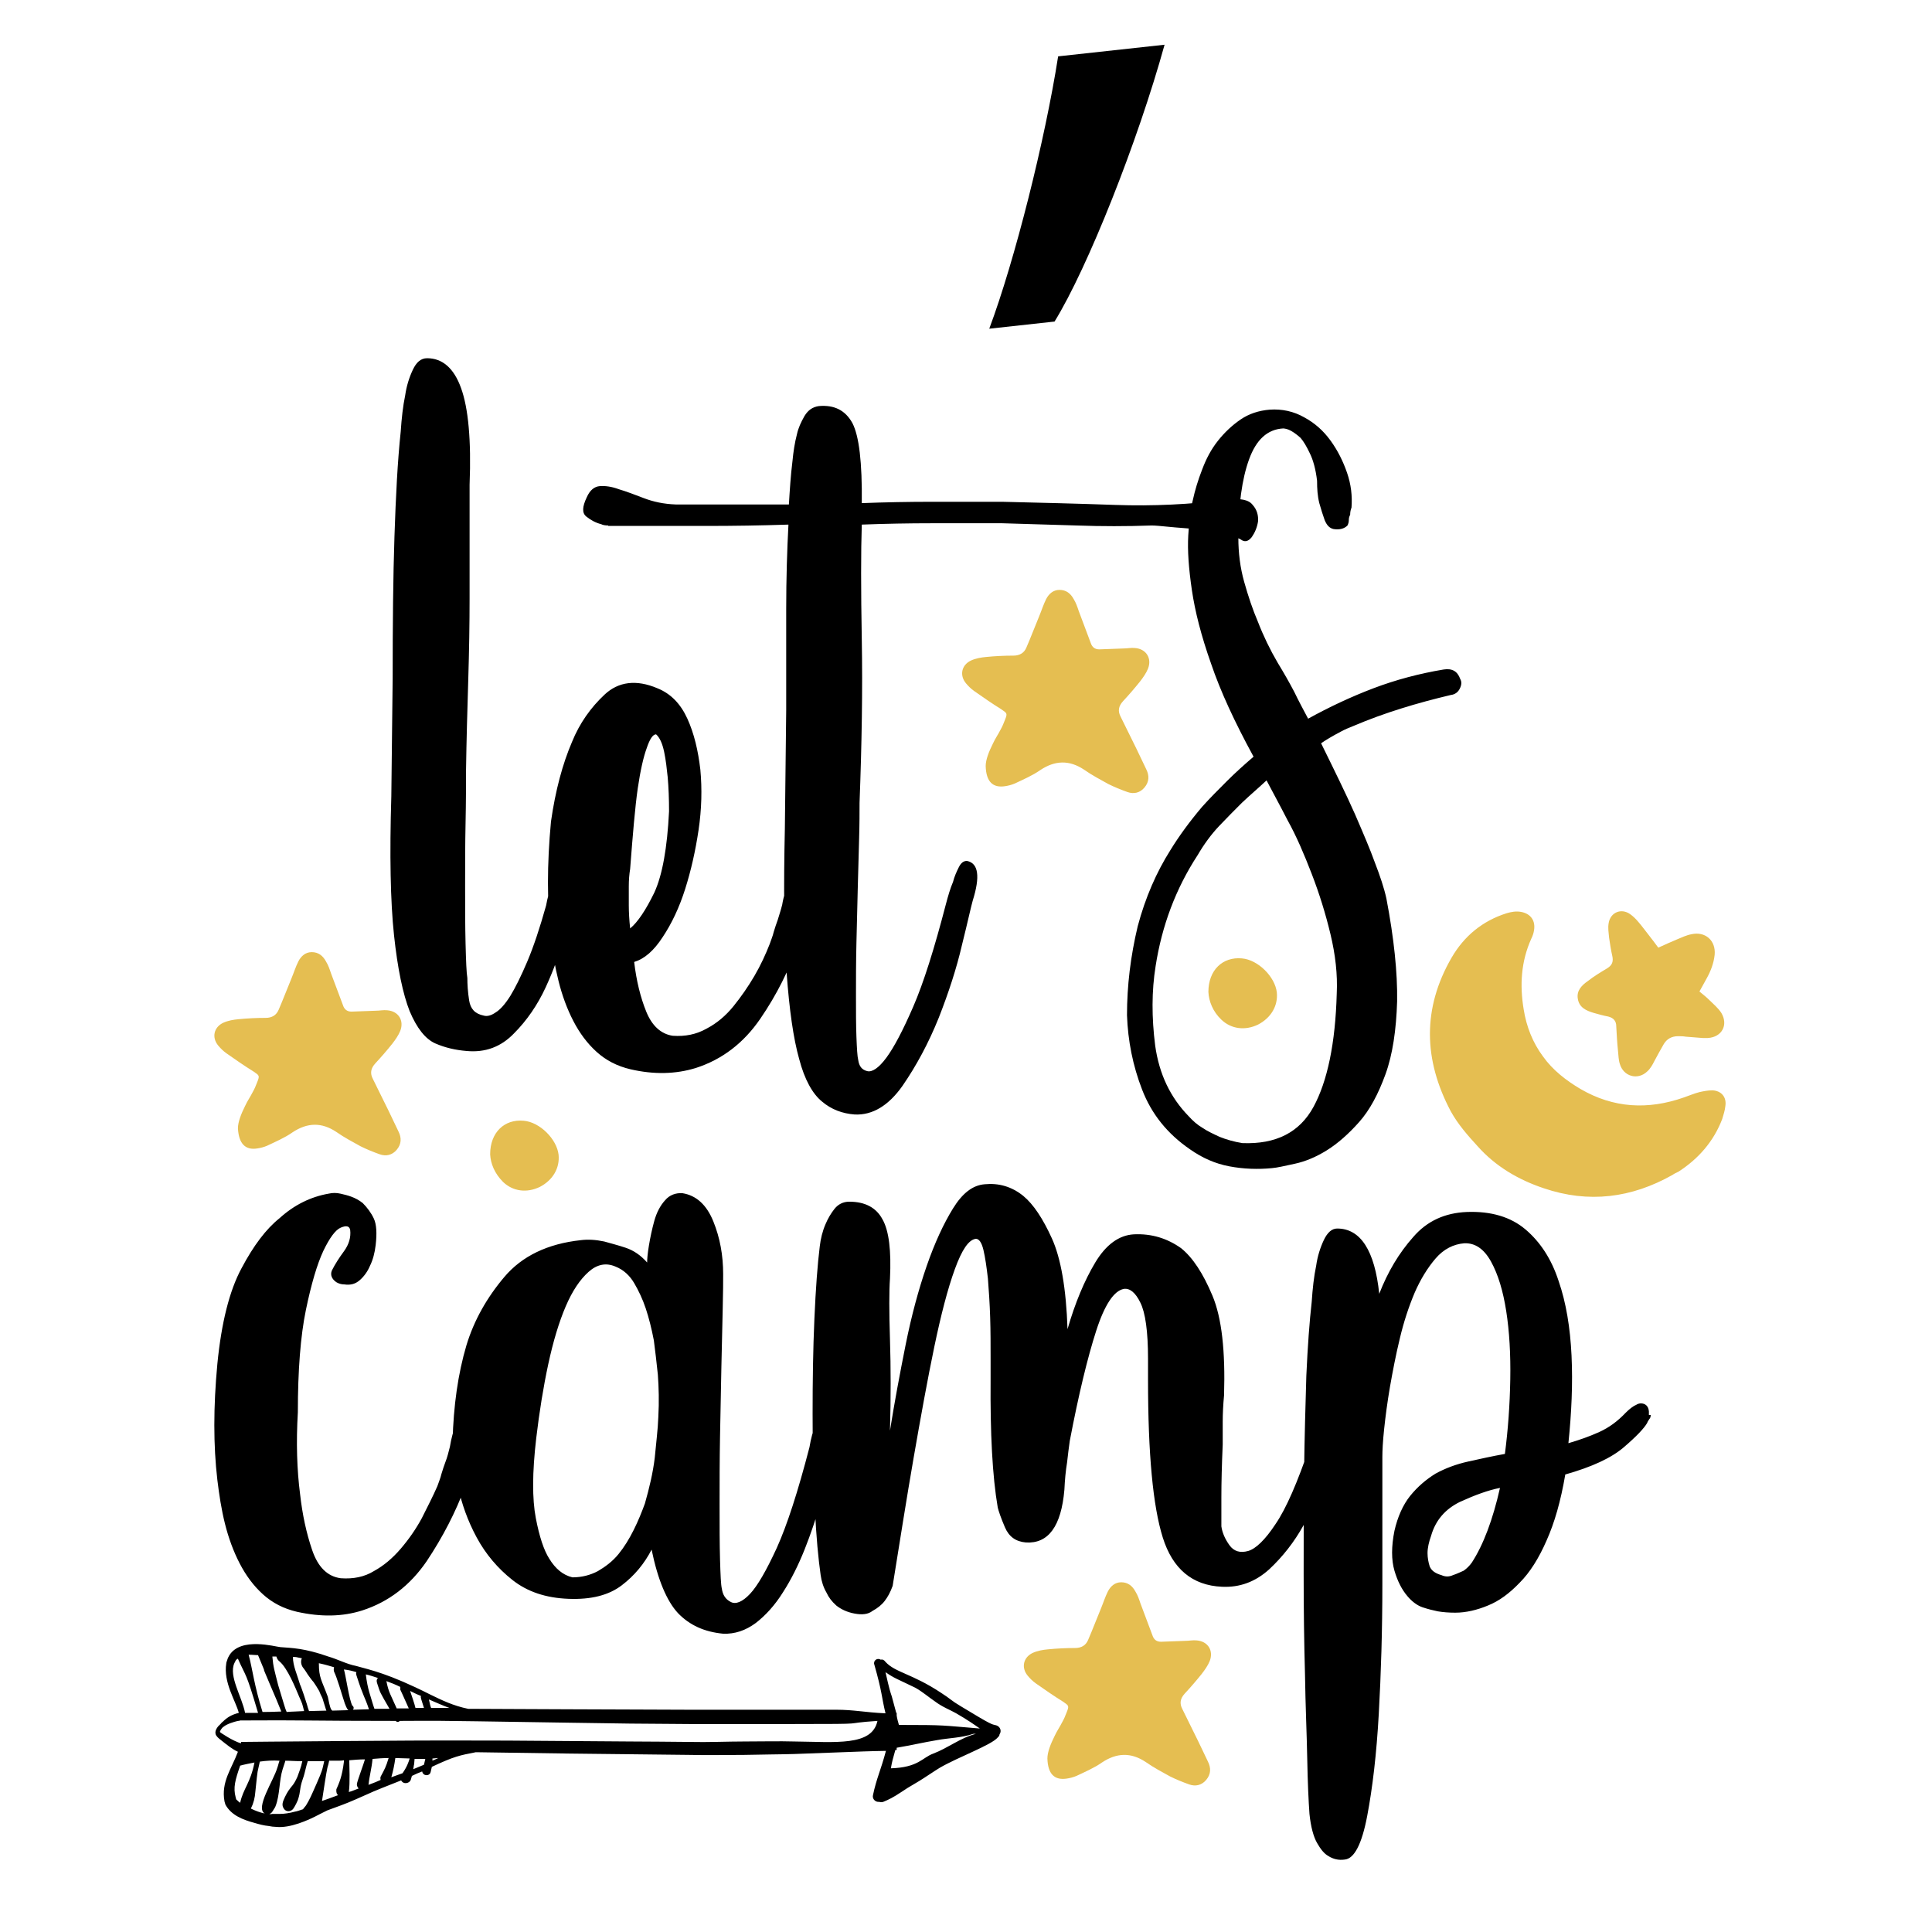
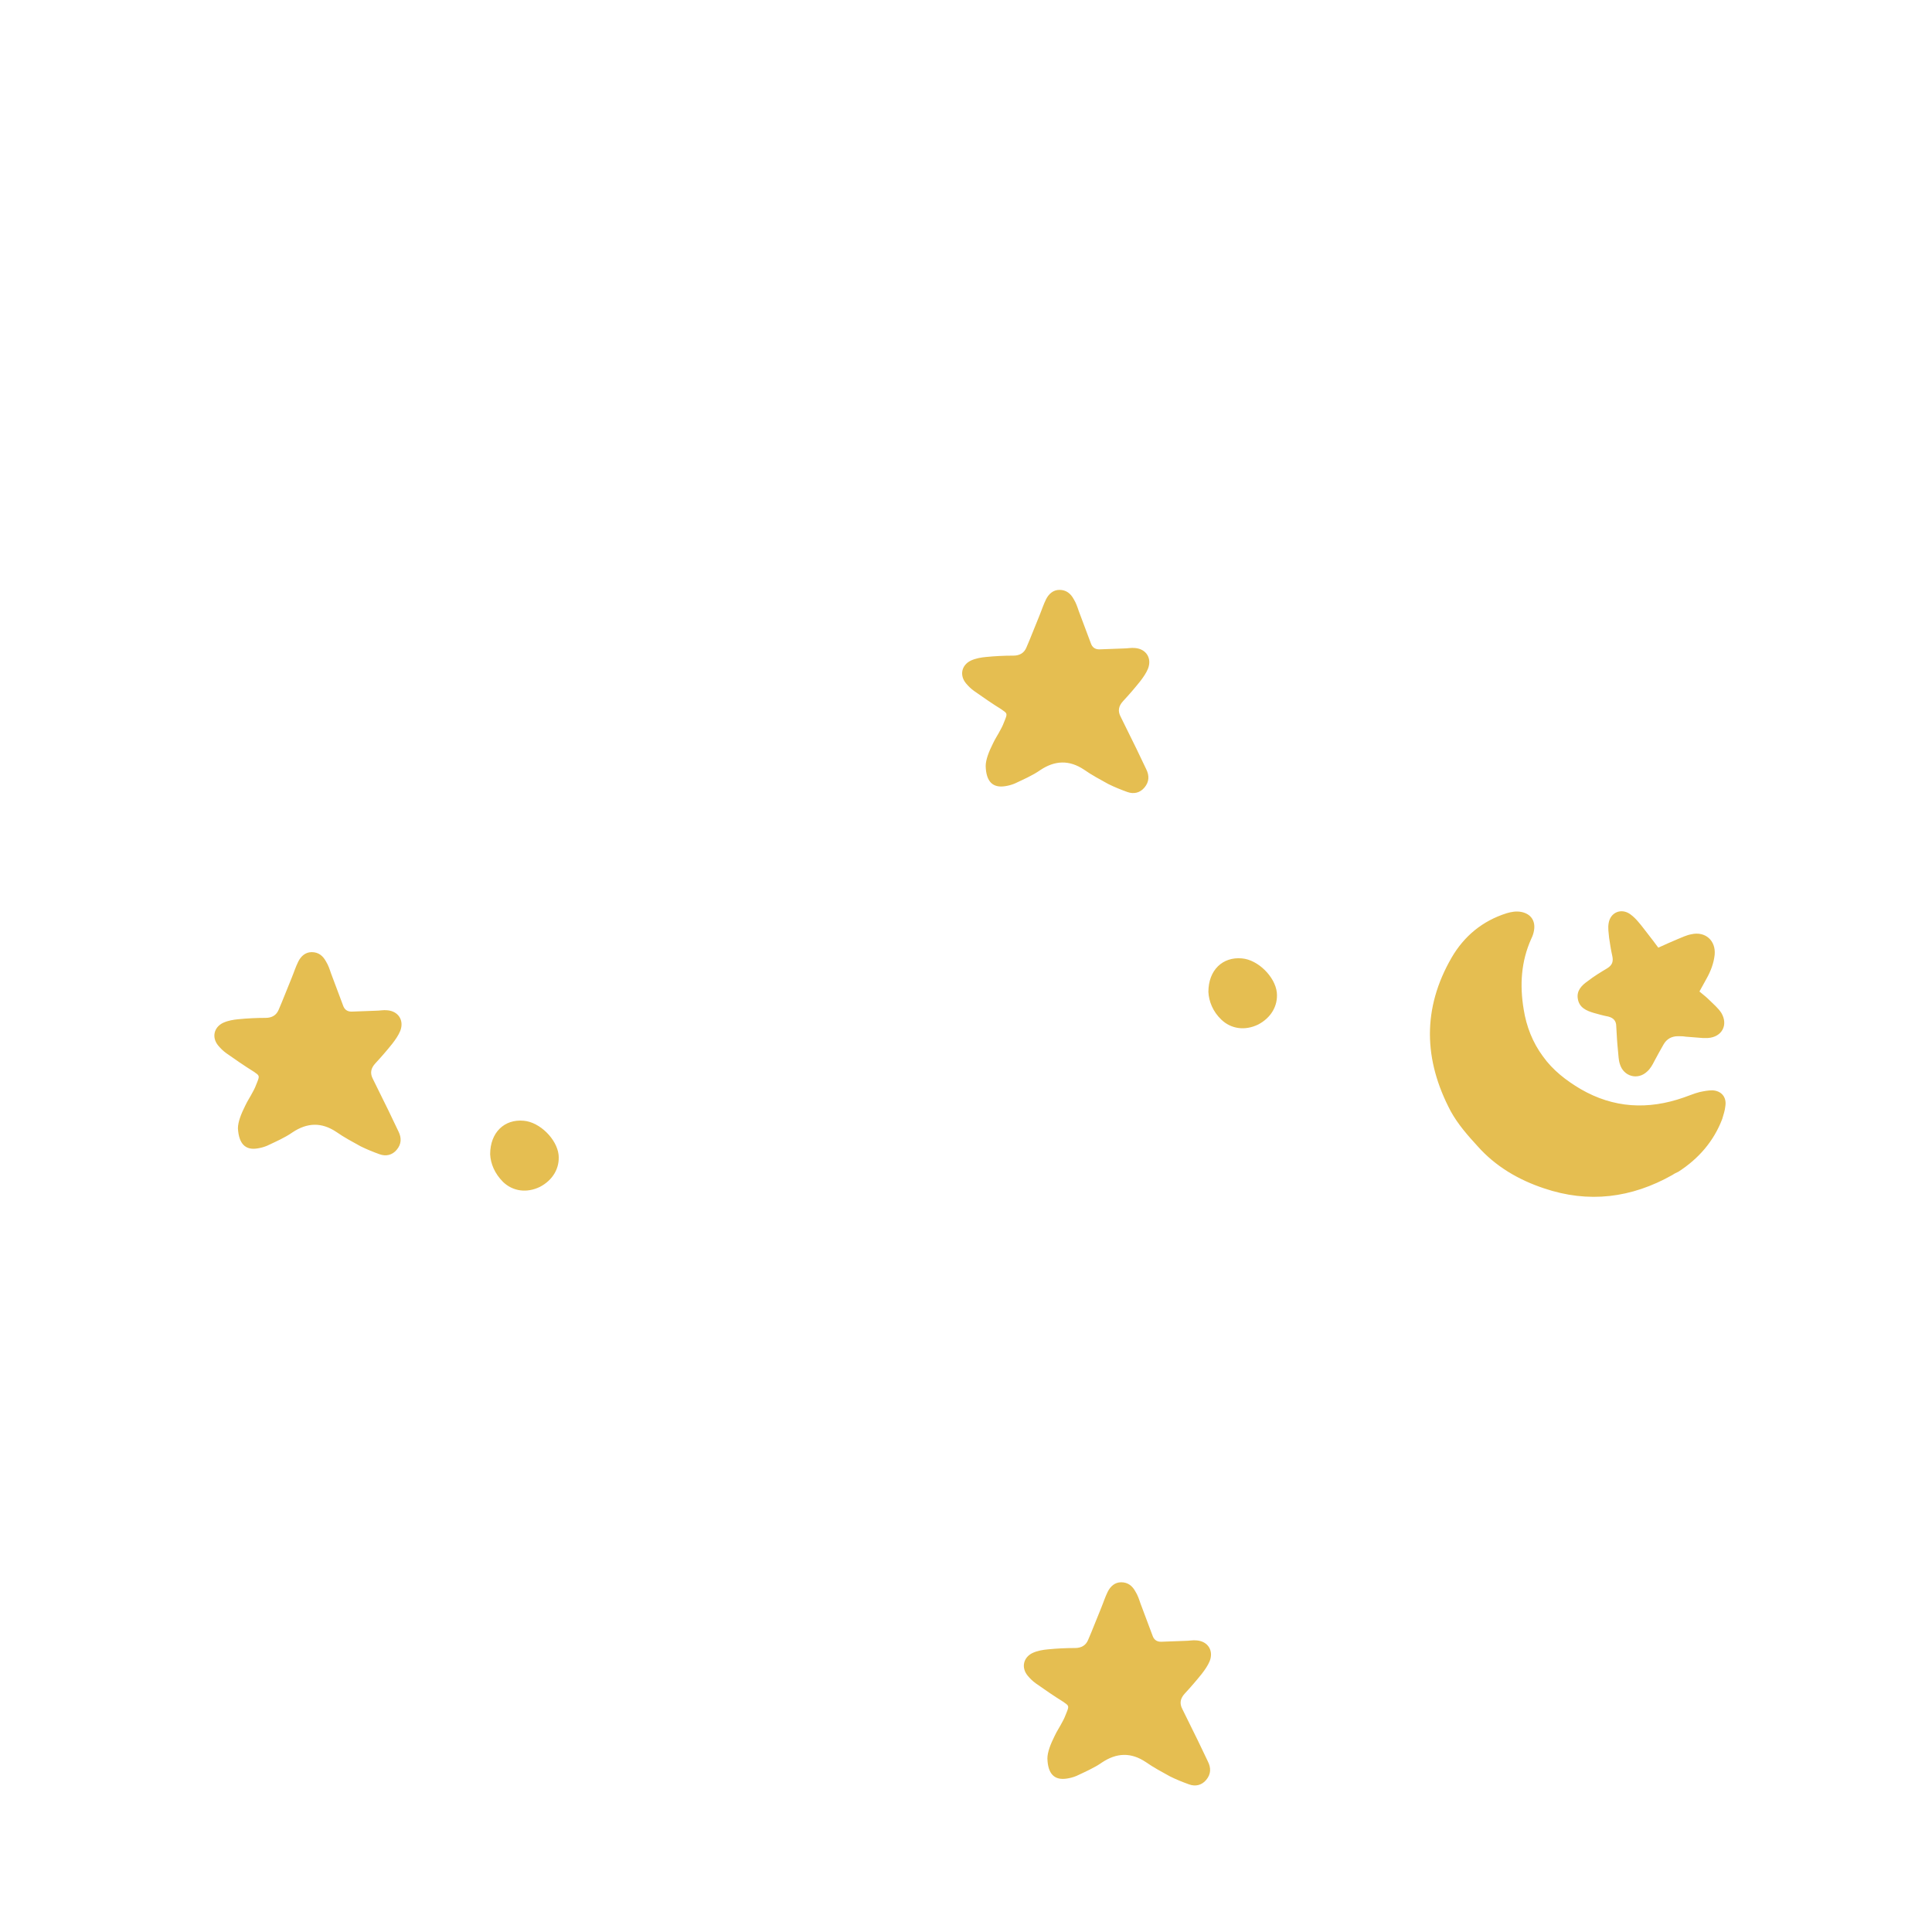
<svg xmlns="http://www.w3.org/2000/svg" version="1.1" id="Layer_1" x="0px" y="0px" viewBox="0 0 432 432" enable-background="new 0 0 432 432" xml:space="preserve">
  <path fill="#E5BE51" d="M374,262.7c-9.2,5.2-18.8,6.4-28.8,3c-5.7-1.9-10.8-4.9-14.8-9.4c-2.2-2.4-4.4-4.9-6-7.8  c-6.1-11.5-6.4-23,0.2-34.4c2.8-4.8,6.9-8.2,12.3-9.9c1-0.3,2.1-0.5,3.2-0.3c2.2,0.4,3.3,2,2.9,4.2c-0.1,0.6-0.3,1.2-0.6,1.8  c-2.3,5.1-2.6,10.4-1.7,15.8c0.6,3.8,2,7.4,4.3,10.5c2.2,3.1,5.2,5.4,8.4,7.3c7.4,4.3,15.1,4.7,23.1,1.9c1.2-0.4,2.3-0.9,3.5-1.2  c0.9-0.2,1.9-0.4,2.9-0.4c2,0.1,3.2,1.5,2.9,3.5c-0.1,1-0.4,1.9-0.7,2.9c-1.9,5-5.3,8.9-9.8,11.8C374.9,262.2,374.4,262.4,374,262.7  z M57.5,256.8c0.7-0.1,1.5-0.3,2.2-0.6c1.9-0.9,4-1.8,5.7-3c3.3-2.2,6.5-2.3,9.8-0.1c1.7,1.2,3.6,2.2,5.4,3.2  c1.4,0.7,2.9,1.3,4.3,1.8c1.4,0.5,2.8,0.2,3.8-1c1.1-1.3,1.1-2.7,0.4-4.1c-0.7-1.5-1.5-3.1-2.2-4.6c-1.2-2.4-2.3-4.7-3.5-7.1  c-0.7-1.3-0.5-2.4,0.5-3.5c1.3-1.4,2.6-2.9,3.8-4.4c0.7-0.9,1.4-1.9,1.8-2.9c0.9-2.3-0.4-4.4-2.9-4.6c-0.9-0.1-1.7,0.1-2.6,0.1  c-1.8,0.1-3.6,0.1-5.4,0.2c-1,0-1.6-0.5-1.9-1.4c-0.9-2.4-1.8-4.8-2.7-7.2c-0.3-0.9-0.6-1.8-1.1-2.6c-0.7-1.3-1.7-2.1-3.2-2.1  c-1.4,0-2.4,0.9-3,2.1c-0.6,1.2-1,2.5-1.5,3.7c-1,2.4-1.9,4.8-2.9,7.1c-0.5,1.2-1.5,1.8-2.9,1.8c-2,0-4.1,0.1-6.1,0.3  c-1.1,0.1-2.3,0.3-3.4,0.8c-2.1,1-2.6,3.3-1.1,5.1c0.5,0.6,1.1,1.2,1.8,1.7c2,1.4,4,2.8,6.1,4.1c1.3,0.9,1.4,0.9,0.8,2.4  c-0.3,0.8-0.6,1.5-1,2.2c-0.5,1-1.2,2-1.7,3.1c-0.9,1.8-1.6,3.6-1.6,5C53.4,255.8,54.9,257.2,57.5,256.8z M238.5,397.7  c0.7-0.1,1.5-0.3,2.2-0.6c1.9-0.9,4-1.8,5.7-3c3.3-2.2,6.5-2.3,9.8-0.1c1.7,1.2,3.6,2.2,5.4,3.2c1.4,0.7,2.9,1.3,4.3,1.8  c1.4,0.5,2.8,0.2,3.8-1c1.1-1.3,1.1-2.7,0.4-4.1c-0.7-1.5-1.5-3.1-2.2-4.6c-1.2-2.4-2.3-4.7-3.5-7.1c-0.7-1.3-0.5-2.4,0.5-3.5  c1.3-1.4,2.6-2.9,3.8-4.4c0.7-0.9,1.4-1.9,1.8-2.9c0.9-2.3-0.4-4.4-2.9-4.6c-0.9-0.1-1.7,0.1-2.6,0.1c-1.8,0.1-3.6,0.1-5.4,0.2  c-1,0-1.6-0.5-1.9-1.4c-0.9-2.4-1.8-4.8-2.7-7.2c-0.3-0.9-0.6-1.8-1.1-2.6c-0.7-1.3-1.7-2.1-3.2-2.1c-1.4,0-2.4,0.9-3,2.1  c-0.6,1.2-1,2.5-1.5,3.7c-1,2.4-1.9,4.8-2.9,7.1c-0.5,1.2-1.5,1.8-2.9,1.8c-2,0-4.1,0.1-6.1,0.3c-1.1,0.1-2.3,0.3-3.4,0.8  c-2.1,1-2.6,3.3-1.1,5.1c0.5,0.6,1.1,1.2,1.8,1.7c2,1.4,4,2.8,6.1,4.1c1.3,0.9,1.4,0.9,0.8,2.4c-0.3,0.8-0.6,1.5-1,2.2  c-0.5,1-1.2,2-1.7,3.1c-0.9,1.8-1.6,3.6-1.6,5C234.3,396.7,235.8,398.1,238.5,397.7z M224.7,175.8c0.7-0.1,1.5-0.3,2.2-0.6  c1.9-0.9,4-1.8,5.7-3c3.3-2.2,6.5-2.3,9.8-0.1c1.7,1.2,3.6,2.2,5.4,3.2c1.4,0.7,2.9,1.3,4.3,1.8c1.4,0.5,2.8,0.2,3.8-1  c1.1-1.3,1.1-2.7,0.4-4.1c-0.7-1.5-1.5-3.1-2.2-4.6c-1.2-2.4-2.3-4.7-3.5-7.1c-0.7-1.3-0.5-2.4,0.5-3.5c1.3-1.4,2.6-2.9,3.8-4.4  c0.7-0.9,1.4-1.9,1.8-2.9c0.9-2.3-0.4-4.4-2.9-4.6c-0.9-0.1-1.7,0.1-2.6,0.1c-1.8,0.1-3.6,0.1-5.4,0.2c-1,0-1.6-0.5-1.9-1.4  c-0.9-2.4-1.8-4.8-2.7-7.2c-0.3-0.9-0.6-1.8-1.1-2.6c-0.7-1.3-1.7-2.1-3.2-2.1c-1.4,0-2.4,0.9-3,2.1c-0.6,1.2-1,2.5-1.5,3.7  c-1,2.4-1.9,4.8-2.9,7.1c-0.5,1.2-1.5,1.8-2.9,1.8c-2,0-4.1,0.1-6.1,0.3c-1.1,0.1-2.3,0.3-3.4,0.8c-2.1,1-2.6,3.3-1.1,5.1  c0.5,0.6,1.1,1.2,1.8,1.7c2,1.4,4,2.8,6.1,4.1c1.3,0.9,1.4,0.9,0.8,2.4c-0.3,0.8-0.6,1.5-1,2.2c-0.5,1-1.2,2-1.7,3.1  c-0.9,1.8-1.6,3.6-1.6,5C220.5,174.8,222,176.2,224.7,175.8z M368.6,209c-0.8-1-1.5-2-2.3-2.9c-0.5-0.6-1.1-1.2-1.8-1.7  c-2-1.4-4.4-0.4-4.8,2c-0.2,1.1,0,2.2,0.1,3.3c0.2,1.3,0.4,2.7,0.7,4c0.3,1.3,0,2.1-1.1,2.8c-1.5,0.9-3,1.8-4.4,2.9  c-1.3,0.9-2.5,2.1-2.2,3.9c0.3,2,1.9,2.7,3.6,3.2c1.1,0.3,2.1,0.6,3.2,0.8c1.2,0.3,1.8,1,1.8,2.2c0.1,1.9,0.2,3.7,0.4,5.6  c0.1,0.9,0.1,1.9,0.4,2.8c0.8,2.8,4,3.7,6.1,1.7c0.7-0.6,1.2-1.5,1.6-2.3c0.7-1.3,1.4-2.6,2.1-3.8c0.7-1.2,1.8-1.8,3.2-1.8  c0.6,0,1.2,0,1.7,0.1c1.3,0.1,2.6,0.2,3.8,0.3c0.4,0,0.8,0,1.2,0c3.1-0.2,4.6-2.9,3-5.6c-0.7-1.1-1.8-2-2.7-2.9  c-0.7-0.7-1.5-1.3-2.2-1.9c0.6-1.1,1.1-2,1.6-2.9c0.9-1.6,1.6-3.4,1.8-5.3c0.3-3.2-2.1-5.3-5.2-4.6c-1.1,0.2-2.1,0.7-3.1,1.1  c-1.4,0.6-2.8,1.2-4.3,1.9C370,210.8,369.3,209.9,368.6,209z M273.1,228c2.2,2.1,5.3,2.5,8.2,1.1c2.9-1.5,4.5-4.2,4.2-7.2  c-0.4-3.5-4.2-7.3-7.8-7.6c-4.3-0.4-7.5,2.6-7.5,7.5C270.3,223.9,271.2,226.2,273.1,228z M112.5,264.3c2.2,2.1,5.3,2.5,8.2,1.1  c2.9-1.5,4.5-4.2,4.2-7.2c-0.4-3.5-4.2-7.3-7.8-7.6c-4.3-0.4-7.5,2.6-7.5,7.5C109.7,260.2,110.6,262.4,112.5,264.3z" />
-   <path d="M126.6,192.5c1.4,0.4,2.2,1.2,2.5,2.6c0.3,1.4,0,3.6-0.9,6.5c-0.4,1.4-1,4-2,7.7c-1,3.7-2.4,7.6-4.2,11.5  c-1.8,3.9-4.2,7.4-7.1,10.3c-2.9,3-6.4,4.3-10.6,3.9c-2.4-0.2-4.7-0.7-7-1.7c-2.2-1-4.1-3.4-5.7-7.2c-1.5-3.8-2.7-9.5-3.5-17  c-0.8-7.5-1-17.9-0.6-31.1l0.3-26.4c0-12,0.1-22.6,0.4-31.6c0.3-9.1,0.7-16.9,1.4-23.5c0.2-3,0.5-5.7,1-8.1c0.3-2.1,0.9-4,1.7-5.7  c0.8-1.7,1.8-2.6,3.2-2.6c3.4,0,6,2.2,7.6,6.7c1.6,4.4,2.3,11.6,1.9,21.6c0,2.6,0,6.1,0,10.5c0,4.4,0,9.3,0,14.9  c0,5.6-0.1,11.7-0.3,18.3c-0.2,6.6-0.4,13.4-0.5,20.4c0,3,0,6.8-0.1,11.5c-0.1,4.7-0.1,9.4-0.1,14.1s0,9,0.1,12.9  c0.1,3.9,0.2,6.5,0.4,7.7c0,1.4,0.1,3.1,0.4,5c0.3,1.9,1.3,3,3.3,3.4c0.7,0.2,1.6,0,2.6-0.7c1-0.6,2.1-1.8,3.3-3.7  c1.1-1.8,2.4-4.4,3.8-7.7c1.4-3.3,2.8-7.5,4.2-12.5c0.3-1.7,0.8-3.4,1.3-5c0.3-1.4,0.8-2.6,1.4-3.5C125.5,193,126,192.5,126.6,192.5  z M179.6,192.5c2.4,0.5,3,3.5,1.6,8.9c-0.4,1.2-0.7,2.4-1,3.7c-0.4,1-0.7,2.1-0.9,3.3c-0.3,1.1-0.6,2.1-0.9,2.7  c-1.9,5.7-4.7,11.3-8.4,16.7c-3.7,5.4-8.5,9.1-14.4,11c-4.5,1.4-9.4,1.5-14.6,0.3c-3-0.7-5.5-2-7.6-3.9c-2.1-1.9-3.8-4.2-5.2-6.9  c-1.4-2.7-2.5-5.7-3.3-8.9c-0.8-3.2-1.4-6.5-1.7-9.8c-0.9-7.7-0.9-16.3,0-25.9c1-7,2.6-12.9,4.7-17.8c1.7-4.2,4.2-7.7,7.3-10.6  c3.1-2.9,7.1-3.4,11.8-1.4c3,1.2,5.2,3.5,6.7,6.8c1.5,3.3,2.4,7.1,2.9,11.4c0.4,4.3,0.3,8.8-0.4,13.5c-0.7,4.7-1.7,9.1-3,13.2  c-1.3,4.1-3,7.7-5,10.7c-2,3.1-4.1,4.9-6.4,5.6c0.5,4.2,1.4,7.9,2.7,11.1c1.3,3.2,3.3,5,5.9,5.4c2.8,0.2,5.3-0.3,7.6-1.6  c2.3-1.2,4.3-2.9,6-5c1.7-2.1,3.3-4.4,4.7-6.8c1.4-2.4,2.5-4.8,3.4-7.1c0.3-0.9,0.7-1.8,0.9-2.7c0.3-1,0.6-1.9,0.9-2.7  c0.3-1,0.7-2.2,1-3.4c0.3-1.9,0.9-3.6,1.6-5c0.3-1.2,0.8-2.3,1.4-3.3C178.5,193,179.1,192.5,179.6,192.5z M140.9,194.3  c-0.2,1.2-0.3,2.5-0.3,3.9c0,1.2,0,2.6,0,4.2s0.1,3.3,0.3,5.2c1.7-1.4,3.5-4.1,5.4-8c1.8-3.9,2.9-10,3.3-18.2c0-2.8-0.1-5.3-0.3-7.6  c-0.2-1.9-0.4-3.8-0.8-5.7c-0.4-1.9-1-3.2-1.8-3.9c-0.7,0-1.4,1-2.1,3.1c-0.7,1.9-1.4,4.9-2,9C142,180.5,141.5,186.5,140.9,194.3z   M136,117.5c-0.7,0-1.2-0.1-1.6-0.3c-1.2-0.3-2.3-0.9-3.3-1.7c-1-0.8-0.9-2.2,0.1-4.3c0.7-1.6,1.7-2.4,2.9-2.5  c1.2-0.1,2.7,0.1,4.3,0.7c1.7,0.5,3.5,1.2,5.6,2c2.1,0.8,4.4,1.3,7.1,1.4h25.3c0.2-3.3,0.4-6.5,0.8-9.7c0.2-2.1,0.5-4.1,1-6  c0.3-1.4,0.9-2.7,1.7-4.1c0.8-1.3,1.8-2,3.2-2.2c3.4-0.3,5.9,0.9,7.5,3.8c1.5,2.9,2.2,8.8,2.1,17.9c5.2-0.2,10.5-0.3,15.7-0.3  c5.2,0,10.5,0,15.7,0c8.4,0.2,16.8,0.4,25.2,0.7c8.5,0.3,16.9-0.1,25.2-1.2c2.8-0.3,4.7,0,5.6,1.2c1,1.1,1.3,2.4,1.2,3.7  c-0.2,1.3-0.7,2.5-1.4,3.5c-0.8,1-1.6,1.2-2.5,0.5c-0.9-0.5-2.2-1-4.1-1.4c-1.8-0.4-3.8-0.7-5.9-0.9c-2.1-0.2-4.1-0.3-6-0.5  c-1.9-0.2-3.2-0.3-3.9-0.3c-5.6,0.2-11.2,0.2-16.7,0c-5.6-0.2-11.2-0.3-16.7-0.5c-5.2,0-10.5,0-15.7,0c-5.2,0-10.5,0.1-15.7,0.3  c-0.2,5.9-0.2,14.5,0,25.7c0.2,11.2,0,23.4-0.5,36.5c0,2.1,0,4.8-0.1,8.1c-0.1,3.3-0.2,7-0.3,11c-0.1,4-0.2,8.1-0.3,12.3  c-0.1,4.2-0.1,8.1-0.1,11.6c0,3.6,0,6.7,0.1,9.3c0.1,2.6,0.2,4.4,0.4,5.2c0.2,1.4,0.8,2.2,2,2.5c1.1,0.3,2.6-0.7,4.3-3  c1.7-2.3,3.7-6.1,6-11.4c2.3-5.3,4.7-12.9,7.3-22.9c0.5-1.9,1-3.6,1.6-5c0.3-1.2,0.8-2.3,1.3-3.3c0.5-1,1.1-1.4,1.8-1.4  c2.6,0.5,3,3.5,1.3,8.9c-0.4,1.4-1.1,4.7-2.4,9.9c-1.2,5.2-3,10.7-5.2,16.3c-2.3,5.7-5,10.7-8.1,15.2c-3.1,4.4-6.7,6.6-10.7,6.4  c-2.7-0.2-5.2-1.1-7.3-2.9c-2.1-1.7-3.9-4.9-5.1-9.5c-1.3-4.6-2.2-11-2.8-19.2c-0.6-8.2-0.7-19-0.4-32.4l0.3-26.4  c0-8.2,0-15.7,0-22.6c0-6.9,0.2-13.2,0.5-18.9c-6.1,0.2-12.2,0.3-18.4,0.3c-6.2,0-12.4,0-18.7,0H136z M260.4,10  c-6,21.7-17.2,49.9-24.6,61.9l-14.6,1.6c5.7-15.2,12.5-42.3,15.4-60.9L260.4,10z M302.7,162.3c-1,0.4-2,0.8-2.9,1.3  c-1.9,1-3.4,1.9-4.4,2.6c3.1,6.3,5.7,11.6,7.6,15.9c1.9,4.4,3.4,7.9,4.4,10.7c1.2,3.1,2.1,5.8,2.6,8.1c1.7,8.9,2.5,16.6,2.4,23  c-0.2,6.4-1,11.9-2.6,16.3c-1.6,4.4-3.5,8-5.9,10.7c-2.4,2.7-4.8,4.8-7.2,6.3c-2.4,1.5-4.8,2.5-7.1,3c-2.3,0.5-4,0.9-5.2,1  c-3.1,0.3-6.3,0.2-9.5-0.4c-3.2-0.6-6.1-1.9-8.8-3.8c-5.1-3.5-8.6-7.9-10.7-13.3c-2.1-5.4-3.2-11-3.4-16.7c0-6.6,0.8-13.2,2.4-19.9  c1.7-6.4,4.2-12.1,7.3-17c1.9-3.1,4.3-6.4,7.1-9.7c1.7-1.9,3.6-3.8,5.5-5.7c1.9-1.9,3.9-3.7,6-5.5c-4.2-7.7-7.4-14.6-9.5-20.8  c-2.2-6.2-3.6-11.7-4.3-16.5c-0.7-4.8-1-8.8-0.8-12.2c0.2-3.3,0.5-5.9,1-7.8c0.5-2.3,1.2-4.6,2.1-6.9c0.9-2.4,2-4.5,3.5-6.4  c1.5-1.9,3.2-3.5,5.1-4.8c1.9-1.3,4.1-2,6.5-2.2c2.8-0.2,5.4,0.4,7.7,1.7c2.4,1.3,4.3,3,5.9,5.2c1.6,2.2,2.8,4.6,3.7,7.2  c0.9,2.6,1.2,5.2,1,7.8c-0.2,0.5-0.3,1-0.3,1.6c-0.2,0.4-0.3,0.7-0.3,1.2c0,0.4-0.1,0.8-0.3,1.2c-0.7,0.7-1.7,1-3.1,0.8  c-0.9-0.2-1.5-0.8-2-2c-0.4-1.1-0.8-2.4-1.2-3.8c-0.4-1.6-0.5-3.2-0.5-5c-0.3-2.6-0.9-4.7-1.6-6.1c-0.7-1.5-1.4-2.7-2.1-3.5  c-1-0.9-1.9-1.5-2.6-1.8c-0.5-0.2-1-0.3-1.3-0.3c-3.5,0.2-6,2.5-7.6,6.9c-1.6,4.4-2.4,10.3-2.4,17.6c0,3.3,0.4,6.6,1.3,9.8  c0.9,3.2,1.9,6.2,3.1,9c1.2,3.1,2.7,6.2,4.4,9.1c1.4,2.3,2.6,4.4,3.7,6.5c1,2.1,2.1,4.1,3.1,6c4.7-2.6,9.6-4.9,14.6-6.8  c5-1.9,10.3-3.3,15.7-4.2c1.9-0.3,3.1,0.4,3.7,2.1c0.4,0.7,0.3,1.4-0.1,2.2c-0.4,0.8-1.1,1.3-2,1.4  C316.8,157.2,309.5,159.4,302.7,162.3z M265.8,249.6c0.9,1,1.9,1.9,3.1,2.6c1,0.7,2.3,1.3,3.8,2c1.5,0.6,3.2,1.1,5.1,1.4  c7.5,0.3,12.8-2.4,15.9-8.1c3.1-5.7,4.9-14.2,5.2-25.4c0.2-4.2-0.3-8.6-1.4-13.2c-1.1-4.6-2.5-9.1-4.2-13.5c-1.7-4.4-3.4-8.4-5.4-12  c-1.9-3.7-3.5-6.6-4.7-8.9c-1.7,1.6-3.6,3.2-5.5,5c-1.6,1.6-3.3,3.3-5.1,5.2c-1.8,1.9-3.4,4.1-4.8,6.5c-4.9,7.5-8,15.8-9.4,24.8  c-0.9,5.6-0.9,11.5-0.1,17.8C259.2,240.2,261.7,245.4,265.8,249.6z M97.8,332.3c0.3-0.9,0.7-1.8,0.9-2.7c0.3-1,0.6-1.9,0.9-2.7  c0.4-1,0.7-2.2,1-3.4c0.3-1.9,0.8-3.6,1.3-5c0.3-1.2,0.8-2.3,1.4-3.3c0.6-1,1.2-1.4,1.7-1.4c2.8,0.5,3.3,3.5,1.6,8.9  c-0.3,1.2-0.7,2.4-1,3.7c-0.3,1-0.6,2.1-0.8,3.3c-0.2,1.1-0.4,2.1-0.8,2.7c-2.1,5.7-5,11.3-8.6,16.7c-3.7,5.4-8.5,9.1-14.4,11  c-4.4,1.4-9.2,1.5-14.6,0.3c-3-0.7-5.5-2-7.6-3.9c-2.1-1.9-3.8-4.2-5.2-6.9c-1.4-2.7-2.5-5.7-3.3-8.9c-0.8-3.2-1.3-6.5-1.7-9.8  c-0.9-7.7-0.9-16.3,0-25.9c0.9-9.2,2.7-16.4,5.4-21.4c2.7-5.1,5.5-8.8,8.5-11.2c3.3-3,7-4.8,11-5.5c0.9-0.2,1.7-0.2,2.6,0  c0.9,0.2,1.7,0.4,2.5,0.7s1.6,0.7,2.5,1.4c1,1,1.9,2.2,2.5,3.5c0.6,1.3,0.7,3.3,0.4,5.9c-0.2,1.7-0.6,3.3-1.3,4.7  c-0.5,1.2-1.3,2.3-2.2,3.1c-1,0.9-2.1,1.2-3.5,1c-0.7,0-1.3-0.2-1.8-0.5c-1-0.7-1.4-1.6-1-2.6c0.7-1.4,1.6-2.8,2.7-4.3  c1.1-1.5,1.6-3.1,1.4-4.8c-0.2-0.9-0.9-1-2.1-0.5c-1.2,0.5-2.5,2.3-3.9,5.2c-1.4,3-2.7,7.4-3.9,13.2c-1.2,5.8-1.8,13.5-1.8,22.9  c-0.4,6.8-0.2,12.9,0.5,18.3c0.5,4.5,1.4,8.7,2.7,12.5c1.3,3.8,3.4,5.9,6.4,6.3c2.8,0.2,5.3-0.3,7.4-1.6c2.2-1.2,4.2-2.9,6-5  c1.8-2.1,3.4-4.4,4.7-6.8C95.6,336.9,96.8,334.6,97.8,332.3z M185.6,313.8c2.6,0.5,3.1,3.5,1.6,8.9c-0.4,0.9-0.8,2.6-1.4,5.1  c-0.6,2.5-1.4,5.4-2.4,8.6c-1,3.2-2.1,6.6-3.5,10.1c-1.4,3.5-3,6.7-4.8,9.5c-1.8,2.9-3.9,5.2-6.1,6.9c-2.3,1.7-4.7,2.5-7.3,2.4  c-4.2-0.4-7.5-1.9-10.1-4.6c-2.5-2.7-4.5-7.4-5.9-14.2c-1.6,3.1-3.8,5.8-6.7,8c-2.9,2.2-6.8,3.2-11.9,3c-5.1-0.2-9.2-1.6-12.5-4.2  s-6-5.8-8-9.5c-2-3.7-3.4-7.6-4.2-11.5c-0.8-3.9-1.2-7.3-1.2-10.1c0.2-7.8,1.2-15,3.1-21.4c1.7-5.6,4.6-10.7,8.5-15.3  c3.9-4.6,9.6-7.4,17.1-8.2c1.6-0.2,3.3-0.1,5.2,0.3c1.4,0.4,3,0.8,4.8,1.4c1.8,0.6,3.4,1.7,4.8,3.3c0-0.7,0.1-2,0.4-3.8  c0.3-1.8,0.7-3.7,1.2-5.5c0.5-1.8,1.3-3.4,2.4-4.6c1-1.2,2.4-1.7,3.9-1.6c3.1,0.5,5.4,2.6,6.9,6.3c1.5,3.7,2.2,7.6,2.2,11.8  c0,1.4,0,4-0.1,7.8c-0.1,3.8-0.2,8.2-0.3,13.1c-0.1,4.9-0.2,10-0.3,15.4c-0.1,5.4-0.1,10.5-0.1,15.2c0,4.7,0,8.8,0.1,12.3  c0.1,3.5,0.2,5.7,0.4,6.5c0.2,1.4,0.8,2.4,2,3c1.1,0.6,2.6,0,4.3-1.8c1.7-1.8,3.7-5.3,6-10.3c2.3-5.1,4.7-12.5,7.3-22.5  c0.3-1.9,0.8-3.6,1.3-5c0.3-1.2,0.8-2.3,1.4-3.3C184.6,314.2,185.1,313.8,185.6,313.8z M147.2,316.9c0.2-3.5,0.1-6.7-0.1-9.5  c-0.3-2.9-0.6-5.4-0.9-7.7c-0.5-2.6-1.1-5-1.8-7.1c-0.7-2.1-1.6-4-2.6-5.7c-1-1.7-2.4-3-4.2-3.7c-2.1-0.9-4.1-0.5-6,1.2  c-1.9,1.7-3.6,4.2-5.1,7.7c-1.5,3.5-2.8,7.8-3.9,12.9c-1.1,5.1-2,10.7-2.7,16.6c-0.9,7.7-0.9,13.6-0.1,17.8c0.8,4.2,1.8,7.2,3,9.1  c1.4,2.3,3.1,3.7,5.2,4.2c2.1,0,4-0.5,5.7-1.4c1.7-1,3.3-2.2,4.6-3.8c1.3-1.6,2.4-3.4,3.4-5.4c1-2,1.8-4,2.5-5.9  c1-3.5,1.8-6.9,2.2-10.2C146.7,322.7,147.1,319.7,147.2,316.9z M191.1,360.8c-1.7-0.3-3.1-1-4.1-1.8c-1-0.9-1.7-1.8-2.2-2.9  c-0.7-1.2-1.1-2.5-1.3-3.9c-0.5-3.5-1-8.5-1.3-15.2c-0.4-6.6-0.5-13.6-0.5-20.9s0.1-14.4,0.4-21.2c0.3-6.8,0.7-12.2,1.2-16.2  c0.2-1.7,0.6-3.4,1.3-5c0.5-1.2,1.2-2.4,2-3.4c0.8-1,1.9-1.6,3.3-1.6c3.5,0,6,1.3,7.4,3.9c1.5,2.6,2,7.1,1.7,13.3  c-0.2,2.8-0.2,7.3,0,13.6c0.2,6.3,0.2,13.1,0,20.4c1-6.3,2.2-12.7,3.5-19.2c1.3-6.5,2.9-12.4,4.7-17.6c1.8-5.2,3.8-9.5,5.9-12.9  c2.1-3.4,4.4-5.2,7.1-5.4c3.1-0.3,6,0.5,8.6,2.6c2.3,1.9,4.4,5.1,6.4,9.5c2,4.4,3.2,11.2,3.5,20.3c1.7-5.9,3.8-10.9,6.2-14.9  c2.4-4,5.3-6.1,8.6-6.3c4-0.2,7.5,0.9,10.6,3.1c2.6,2.1,4.9,5.6,7,10.6c2.1,5,2.9,12.4,2.6,22.3c-0.2,2.1-0.3,4.1-0.3,6  c0,1.9,0,3.6,0,5c-0.2,4.5-0.3,8.5-0.3,11.8c0,3.3,0,5.5,0,6.5c0.2,1.4,0.8,2.8,1.8,4.2c1,1.4,2.4,1.8,4.2,1.3  c1.7-0.5,3.8-2.5,6.1-6c2.4-3.5,4.9-9.3,7.7-17.5c0.3-1.9,0.8-3.6,1.3-5c0.3-1.2,0.8-2.3,1.4-3.3c0.6-1,1.2-1.4,1.7-1.4  c3,0.5,3.5,3.5,1.6,8.9c-0.4,1.4-1.1,3.9-2.4,7.4c-1.2,3.6-2.9,7.3-5,11.1c-2.1,3.8-4.7,7.1-7.7,9.9c-3.1,2.8-6.6,4.1-10.6,3.9  c-6.6-0.3-11-4-13.2-11c-2.2-7-3.3-18.7-3.3-35.3v-0.3v-4.4c0-6.1-0.6-10.3-1.7-12.5c-1.1-2.3-2.4-3.3-3.7-3.1  c-2.2,0.4-4.3,3.5-6.2,9.4c-1.9,5.9-3.9,14.1-5.9,24.6c-0.2,1.4-0.4,3-0.6,4.8c-0.3,1.8-0.5,3.9-0.6,6.1c-0.7,8.2-3.6,12.1-8.6,11.8  c-2.3-0.2-3.8-1.3-4.7-3.4c-0.9-2.1-1.4-3.6-1.6-4.4c-1.2-7-1.7-16.6-1.6-28.7v-0.3v-4.2c0-3.1,0-6.3-0.1-9.4  c-0.1-3.1-0.3-6-0.5-8.6c-0.3-2.6-0.6-4.7-1-6.4c-0.4-1.7-1-2.5-1.7-2.5c-1.6,0.2-3.1,2.4-4.7,6.8c-1.6,4.4-3.1,10.2-4.6,17.4  c-1.5,7.2-3,15.5-4.6,24.7c-1.6,9.2-3.1,18.8-4.7,28.7c-0.5,1.4-1.1,2.5-1.8,3.4c-0.7,0.9-1.6,1.6-2.7,2.2  C194.1,361,192.7,361.1,191.1,360.8z M369.1,316.4c0,0.4-0.1,0.7-0.3,0.9c-0.2,0.3-0.4,0.6-0.5,0.9c-0.7,1.2-2.4,3-5.2,5.4  c-2.8,2.4-7.1,4.4-13.1,6.1c-1,5.9-2.4,10.8-4.2,14.8c-1.7,3.9-3.7,7.1-6,9.4c-2.3,2.4-4.6,4.1-7.1,5.1c-2.4,1-4.9,1.6-7.3,1.6  c-1.4,0-2.7-0.1-3.9-0.3c-1-0.2-2.2-0.5-3.4-0.9c-1.2-0.4-2.4-1.3-3.4-2.5c-1.2-1.4-2.2-3.3-2.9-5.7c-0.7-2.4-0.7-5.4,0-8.9  c0.7-3.1,1.9-5.8,3.5-7.8c1.7-2.1,3.6-3.7,5.7-5c2.2-1.2,4.6-2.1,7.3-2.7c2.7-0.6,5.4-1.2,8.2-1.7c0.7-5.4,1.1-10.9,1.2-16.6  c0.1-5.7-0.2-10.8-0.9-15.3c-0.7-4.5-1.8-8.2-3.4-11.1c-1.6-2.9-3.6-4.2-6-4.1c-2.4,0.2-4.6,1.3-6.4,3.4c-1.8,2.1-3.4,4.7-4.7,7.7  c-1.3,3.1-2.4,6.4-3.3,10.2c-0.9,3.7-1.6,7.4-2.2,10.8c-0.6,3.5-1,6.6-1.3,9.4c-0.3,2.8-0.4,4.9-0.4,6.3c0,8.5,0,18,0,28.4  c0,10.4-0.3,20-0.8,29c-0.5,9-1.4,16.6-2.6,22.9c-1.2,6.3-2.9,9.5-5,9.7c-1.4,0.2-2.6-0.1-3.7-0.8c-0.9-0.5-1.7-1.5-2.5-2.9  c-0.8-1.4-1.4-3.6-1.7-6.5c-0.2-2.8-0.4-6.9-0.5-12.4s-0.4-11.8-0.5-18.8c-0.2-7.1-0.3-14.5-0.3-22.5c0-7.9,0-15.6,0.1-23.1  c0.1-7.5,0.3-14.5,0.5-21.2c0.3-6.6,0.7-12.1,1.2-16.5c0.2-3,0.5-5.7,1-8.1c0.3-2.1,0.9-4,1.7-5.7c0.8-1.7,1.8-2.6,3-2.6  c5.2,0,8.4,4.9,9.4,14.6c1.9-4.9,4.4-9.1,7.6-12.7c3.1-3.6,7.1-5.4,12-5.6c5.4-0.2,9.8,1.1,13.1,3.9c3.3,2.8,5.8,6.6,7.4,11.5  c1.7,4.9,2.6,10.5,2.9,16.7c0.3,6.3,0,12.8-0.7,19.6c2.4-0.7,4.7-1.5,6.9-2.5c2.2-1,4.1-2.4,5.9-4.3c0.9-0.9,1.7-1.5,2.4-1.8  c0.3-0.2,0.7-0.3,1-0.3c1,0,1.7,0.6,1.8,1.8V316.4z M322.3,352.2c0.9,0.4,1.7,0.4,2.6,0c0.9-0.3,1.7-0.7,2.4-1  c0.7-0.5,1.3-1.1,1.8-1.8c2.6-4,4.7-9.6,6.3-16.7c-2.6,0.5-5.6,1.6-8.9,3.1c-3.3,1.6-5.5,4.1-6.5,7.6c-0.5,1.4-0.8,2.7-0.8,3.9  c0,1,0.2,2.1,0.5,3C320.1,351.2,320.9,351.8,322.3,352.2z M89.7,398.1c0.5,1,2,0.7,2.2-0.3c0,0,0.1-0.3,0.2-0.7  c0.8-0.4,1.5-0.7,2.3-1c0.2,1.1,1.7,1.1,1.9,0.1c2.7-11.6,0.2-1,0.2-1.1c5.1-2.4,6.3-2.6,9.9-3.3c6.8,0.1,13.8,0.2,20.8,0.3  c9.2,0.1,18.3,0.2,26.9,0.3c4.3,0.1,8.4,0,12.4,0c3.9-0.1,7.7-0.1,11.1-0.2c18.9-0.7,15.6-0.6,20.5-0.7c-1.2,4.5-2.1,6.1-2.9,9.9  c-0.2,0.8,0.5,1.6,1.4,1.5c0.3,0.1,0.6,0.1,0.9,0c1.2-0.5,2.1-0.9,4.2-2.3c0.9-0.6,1-0.7,3.9-2.4c1-0.6,3.5-2.3,4.5-2.9  c4.1-2.4,11.6-5.1,13-6.8c0.2-0.2,0.4-0.4,0.4-0.7c0.5-0.7,0.2-1.7-0.7-2c-1.2-0.3-0.9,0-8-4.3c-2.2-1.3-2.2-1.6-4.4-3  c-6.5-4.3-10.2-4.5-12.4-6.9c-0.3-0.4-0.6-0.6-1.1-0.5c-0.8-0.5-1.7,0.3-1.4,1.1c1.8,6.3,1.6,7.2,2.5,10.9c-4.6-0.2-7-0.8-11-0.8  c-2.8,0-5.9,0-9.4,0c-6.9,0-14.9,0-23.5,0c-8.6,0-17.7-0.1-26.9-0.1c-7.6,0-15.2-0.1-22.5-0.1c-3.4-0.7-5.8-1.9-8.5-3.2  c-9.3-4.7-13.4-5.5-16.6-6.4c-2.1-0.4-4.1-1.5-6.2-2.1c-5.4-1.9-8.2-1.9-10.7-2.1c-1.2-0.1-8.8-2.3-11.4,1.8  c-0.4,0.7-0.3,0.5-0.6,1.4c0,0.1-0.1,0.2-0.1,0.4c-0.7,4.3,2.1,8.4,2.8,11.1c-1.6,0.4-2.6,1-3.6,2c-0.2,0.1-0.3,0.3-0.5,0.5  c-0.6,0.5-1.3,1.4-1.1,2.2c0.1,0.5,0.7,1,1.1,1.3c1.5,1.2,2.6,2.1,3.9,2.7c-1.4,3.8-3.8,6.7-3,11.1c0,0.1,0.2,0.6,0.2,0.7  c1.3,2.4,3.9,3.4,6.5,4.1c1,0.3,2.1,0.6,3.2,0.7c1,0.2,0.6,0.1,1.7,0.2c3,0.3,7-1.4,9.6-2.8l1.8-0.9c1.9-0.7,4.2-1.5,6.2-2.4  C84.7,400.1,81.6,401.3,89.7,398.1z M94.8,394.6c-0.8,0.3-1.6,0.7-2.4,1c0.1-0.4,0.1-0.8,0.2-1.1c0-0.4,0.1-0.8,0.1-1.2  c0.8,0,1.6,0,2.4,0C95,393.7,94.9,394.2,94.8,394.6z M88.4,393.1c1,0,2.1,0.1,3.2,0.1c-0.2,0.7-0.6,1.9-1.6,3.3  c-0.8,0.3-1.7,0.6-2.5,0.9C87.9,396,88.2,394.6,88.4,393.1z M96.7,393.7c0-0.3,0-0.3,0-0.5c0.4,0,0.9-0.1,1.3-0.1  C97.8,393.2,97.6,393.3,96.7,393.7z M200.5,391.3l0-0.5c3-0.5,6-1.2,9-1.7c2.7-0.5,5.5-0.5,8.1-1.4c0,0,0.6,0,0.6,0  c-3.3,0.8-6.3,3.2-9.5,4.4c-2.5,0.9-3.3,3.1-9.5,3.3c0.3-1.7,0.4-1.9,1-4.1C200.4,391.3,200.5,391.3,200.5,391.3z M204.7,377.4  c1.6,0.9,3.1,2.2,4.3,3c1.7,1.3,3.6,2,4.8,2.7c2.6,1.5,4,2.5,5.3,3.4c-8.8-0.7-7.3-0.8-18.1-0.8c-0.2-0.7-0.4-1.4-0.5-2.1V383  c0,0,0,0-0.1,0c-0.3-1.2-0.7-2.5-1-3.7c-0.7-2-1.1-4.2-1.4-5.4C200,375.3,200.6,375.4,204.7,377.4z M100.5,381.9c-0.5,0-2.2,0-4.1,0  c-0.2-0.5-0.2-0.6-0.5-1.9C97.1,380.5,99.3,381.5,100.5,381.9z M88.7,382c-1.3-3-1.8-3.5-2.3-6.1c1.1,0.4,2.1,0.8,3.1,1.3  c0,0.2,0,0.4,0,0.6c0,0,0.9,1.9,1.9,4.2C90.5,382,89.6,382,88.7,382z M83.7,382.1c0,0,0-0.1,0-0.1c0,0-0.2-0.5-0.4-1.2  c-0.4-1.5-1.1-3-1.5-6.4c0.9,0.2,1.8,0.5,2.7,0.8c-0.4,0.5-0.3,0.8-0.1,1.4c0.7,2.1,0.4,1.5,2.7,5.5  C85.9,382.1,84.8,382.1,83.7,382.1z M92.9,381.9c-0.2-0.9-0.9-2.9-1.2-3.8c0.8,0.4,1.6,0.8,2.4,1.1c0,0.2,0,0.3,0,0.4  c0.1,0.5,0.6,1.9,0.7,2.3C94.3,381.9,93.6,381.9,92.9,381.9z M79.7,373.9c-0.1,0.2-0.1,0.4,0,0.7c1.6,5,1.8,4.6,2.8,7.6  c-1.2,0-2.5,0.1-3.6,0.1c0.3-0.3,0.2-0.7-0.1-0.9c-0.7-1.1-1.5-6.9-1.9-8.1C77.9,373.4,78.7,373.6,79.7,373.9z M78.4,381.2  c0.1,0,0.1,0,0.2,0.1C78.6,381.3,78.5,381.2,78.4,381.2z M74.7,372.8c-0.1,0.3-0.1,0.7,0,1c0.2,0.4,0.3,0.7,0.5,1.2  c1.2,3.5,0.7,2.2,1.9,5.9c0.2,0.4,0.4,1.2,0.8,1.5c-0.6,0-0.6,0-3.6,0.1c-0.1-0.1-0.2-0.2-0.2-0.2c-0.4-0.6-0.6-2.1-0.8-2.9  c-1.4-3.8-2-4.2-2-7.5C73.1,372.3,73.3,372.4,74.7,372.8z M67.5,370.8c-0.3,0.6-0.2,1.4,0.2,2c0,0,0.5,0.6,1.1,1.6  c0.2,0.3,1,1.4,1.3,1.7c0.2,0.3,0.4,0.6,0.6,0.9c1,1.6,0.5,0.8,1,1.9c0.5,1,0.4,0.8,0.7,1.8c0.1,0.3,0.4,1.3,0.5,1.6  c0,0.1,0.1,0.2,0.1,0.2c-1.4,0-2.7,0.1-3.9,0.1c-0.2-0.5-0.3-0.9-0.5-1.6c-0.1-0.4-1.3-4-1.5-4.3c-0.7-2.4-1.6-4.2-1.6-6.2  C66.1,370.5,66.2,370.5,67.5,370.8z M64.1,382.8c-0.4-0.9-0.4-1.1-1.9-6c-0.8-3.2-1.1-4-1.3-6.4c0.3,0,0.6,0,0.9,0  c0.1,0.4,0.3,0.8,0.7,1.1c1.8,1.5,3.6,6,4.4,7.9c0.8,1.8,0.6,1.3,1.1,3.2C66.5,382.7,65.3,382.7,64.1,382.8z M57.7,370.1  c2.9,6.9-0.3-0.4,2.9,7.1c0.9,2.1,1.6,3.7,2.3,5.5c-3.1,0.1-2.5,0.1-4.2,0.1c-1.9-6.1-2.2-9.4-3.1-12.8  C56.6,370,57.1,370.1,57.7,370.1z M52.4,371.9l0.3-0.6c0.1-0.2,0.2-0.2,0.3-0.3c0,0,0.1-0.1,0.2-0.1c1.9,4.3,1.7,2.6,4.5,12.1  c-1.3,0-2.3,0-2.9,0C54.1,379.4,51.1,374.8,52.4,371.9z M49.2,387.3c-0.1-0.1,0.3-0.9,0.8-1.2c0.7-0.6,2.3-1.1,3.2-1.3  c0.2,0,0.3,0,0.5-0.1c0.1,0,0.2,0,0.2,0v0c14.1-0.1,15.2,0.1,34.6,0.1c0.2,0.3,0.6,0.3,0.9,0c10.1,0-0.4-0.2,37.8,0.4  c4.6,0.1,9.2,0.1,13.7,0.2c4.5,0,9,0.1,13.2,0.1c8.6,0,16.6,0,23.5,0c18.3,0,9.6-0.1,18.6-0.7c-1.2,5.7-9.3,4.7-18.6,4.6  c-3.4-0.1-7.2,0-11.1,0c-3.9,0-8.1,0.2-12.4,0.1c-8.6-0.1-17.8-0.1-26.9-0.2c-4.6,0-9.2-0.1-13.7-0.1c-16.2,0-9.1-0.1-36.7,0.1  c-13.7,0.1-22.9,0.2-22.9,0.2v0.3C52.2,389.4,49.1,387.3,49.2,387.3z M52.7,401.9c-0.6-2.2-0.1-3.9,1-7.1c1.1-0.3,2.2-0.5,3.2-0.7  c-0.9,4.6-2.5,5.8-3.2,9c-0.2-0.1-0.3-0.2-0.5-0.4C52.7,402.2,52.9,402.6,52.7,401.9z M56.1,404.4c0.6-1.2,0.9-2.4,1-3.8  c0.6-5.8,0.4-3.8,1-6.7c1.4-0.2,2.9-0.3,4.4-0.2c-0.2,0.5-0.3,1.1-0.5,1.6c-0.8,2.8-5,9-2.8,10.2C58.2,405.3,57.1,404.9,56.1,404.4z   M60.2,405.6c0.5-0.1,0.7-0.5,1-1c0.1-0.2,0.3-0.4,0.4-0.7c1-2.5,0.8-5.8,1.6-8.3c0.2-0.7,0.5-1.4,0.6-1.9c1.3,0,1.9,0.1,3.8,0.1  c-0.3,1.5-0.7,2.3-1.1,3.5c-0.9,2-1.2,1.9-2,3.1c-0.4,0.6-1.2,2.1-1.3,2.8c-0.1,0.6,0.1,1.1,0.5,1.5c0.6,0.5,1.5,0.3,1.9-0.3  c0,0,0.5-0.7,1-1.9c0.7-2.1,0.3-2.4,1.1-4.7c0.3-0.8,0.5-1.7,0.7-2.5c0.1-0.4,0.2-0.8,0.3-1.1c0-0.1,0.1-0.2,0.1-0.4  c1.2,0,2.5,0,3.7,0c-0.1,0.4-0.2,0.8-0.3,1.3c-0.3,1.3-0.9,2.5-1.4,3.7c-0.6,1.3-1.1,2.6-1.8,3.9c-0.1,0.2-0.3,0.5-0.4,0.7  c-0.1,0.2-0.3,0.5-0.5,0.7c-0.2,0.2-0.3,0.5-0.5,0.5c-0.6,0.2-1.1,0.4-1.7,0.5c-1.1,0.3-2.3,0.5-3.4,0.5c-0.4,0-0.7,0-1.1,0  c-0.2,0-0.4,0-0.5,0C60.5,405.7,60.3,405.6,60.2,405.6z M72,402.7c0.2-1.4,1-6.6,1.2-7.4c0.2-0.6,0.3-1.1,0.4-1.6c0.6,0,1.2,0,1.8,0  c0.5,0,1,0,1.5-0.1c0,0.1,0,0.2,0,0.3c-0.4,3.4-1.1,4.8-1.6,6c-0.1,0.1-0.1,0.3-0.1,0.5c0,0.4,0.1,0.8,0.4,1  C74,402,72.9,402.4,72,402.7z M78,400.7c0.3-2.1,0.1-5.7,0.1-7.1c1.2-0.1,2.3-0.2,3.5-0.2c-0.2,0.8-1.7,4.8-1.8,5.5  c0,0.4,0.1,0.7,0.4,1C78.2,400.7,78.9,400.4,78,400.7z M82.4,399.1c0.2-2,0.7-3.6,0.9-5.8c1.2-0.1,2.4-0.2,3.6-0.2  c-0.6,2-0.9,2.5-1.7,4c0,0.1-0.1,0.1-0.1,0.2c-0.1,0.3,0,0.5,0,0.7C84,398.5,84.2,398.4,82.4,399.1z" />
</svg>